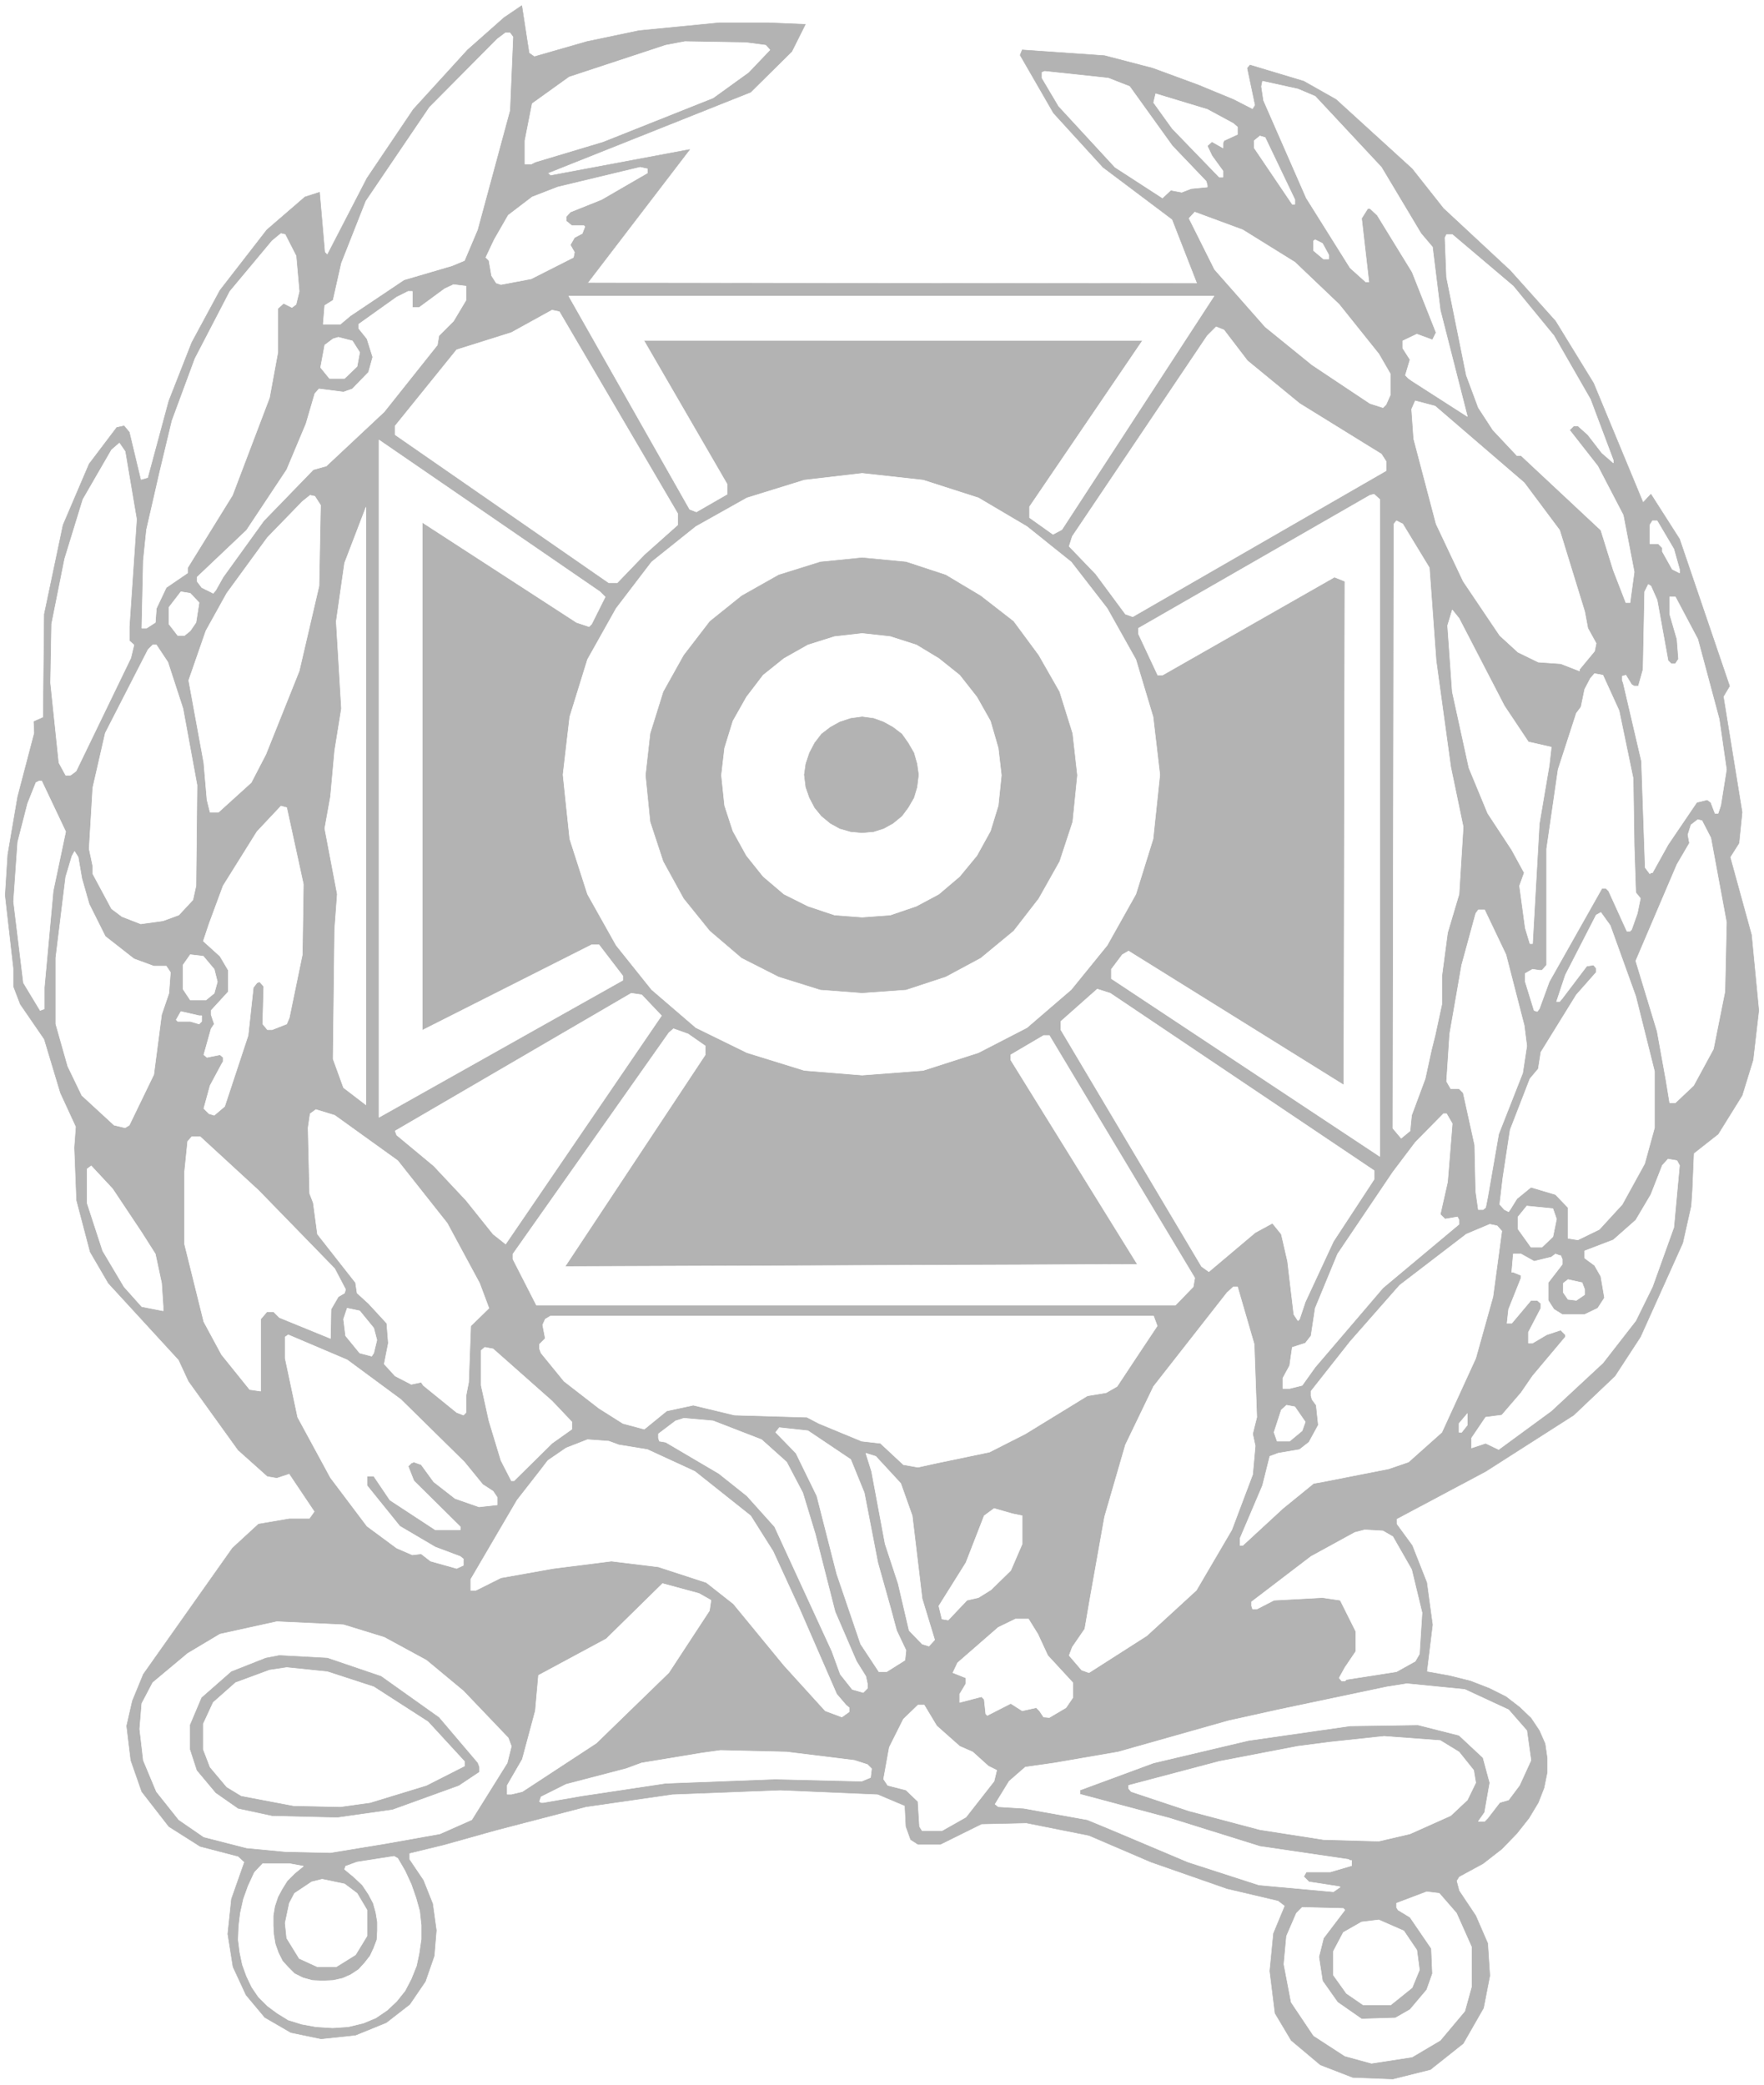
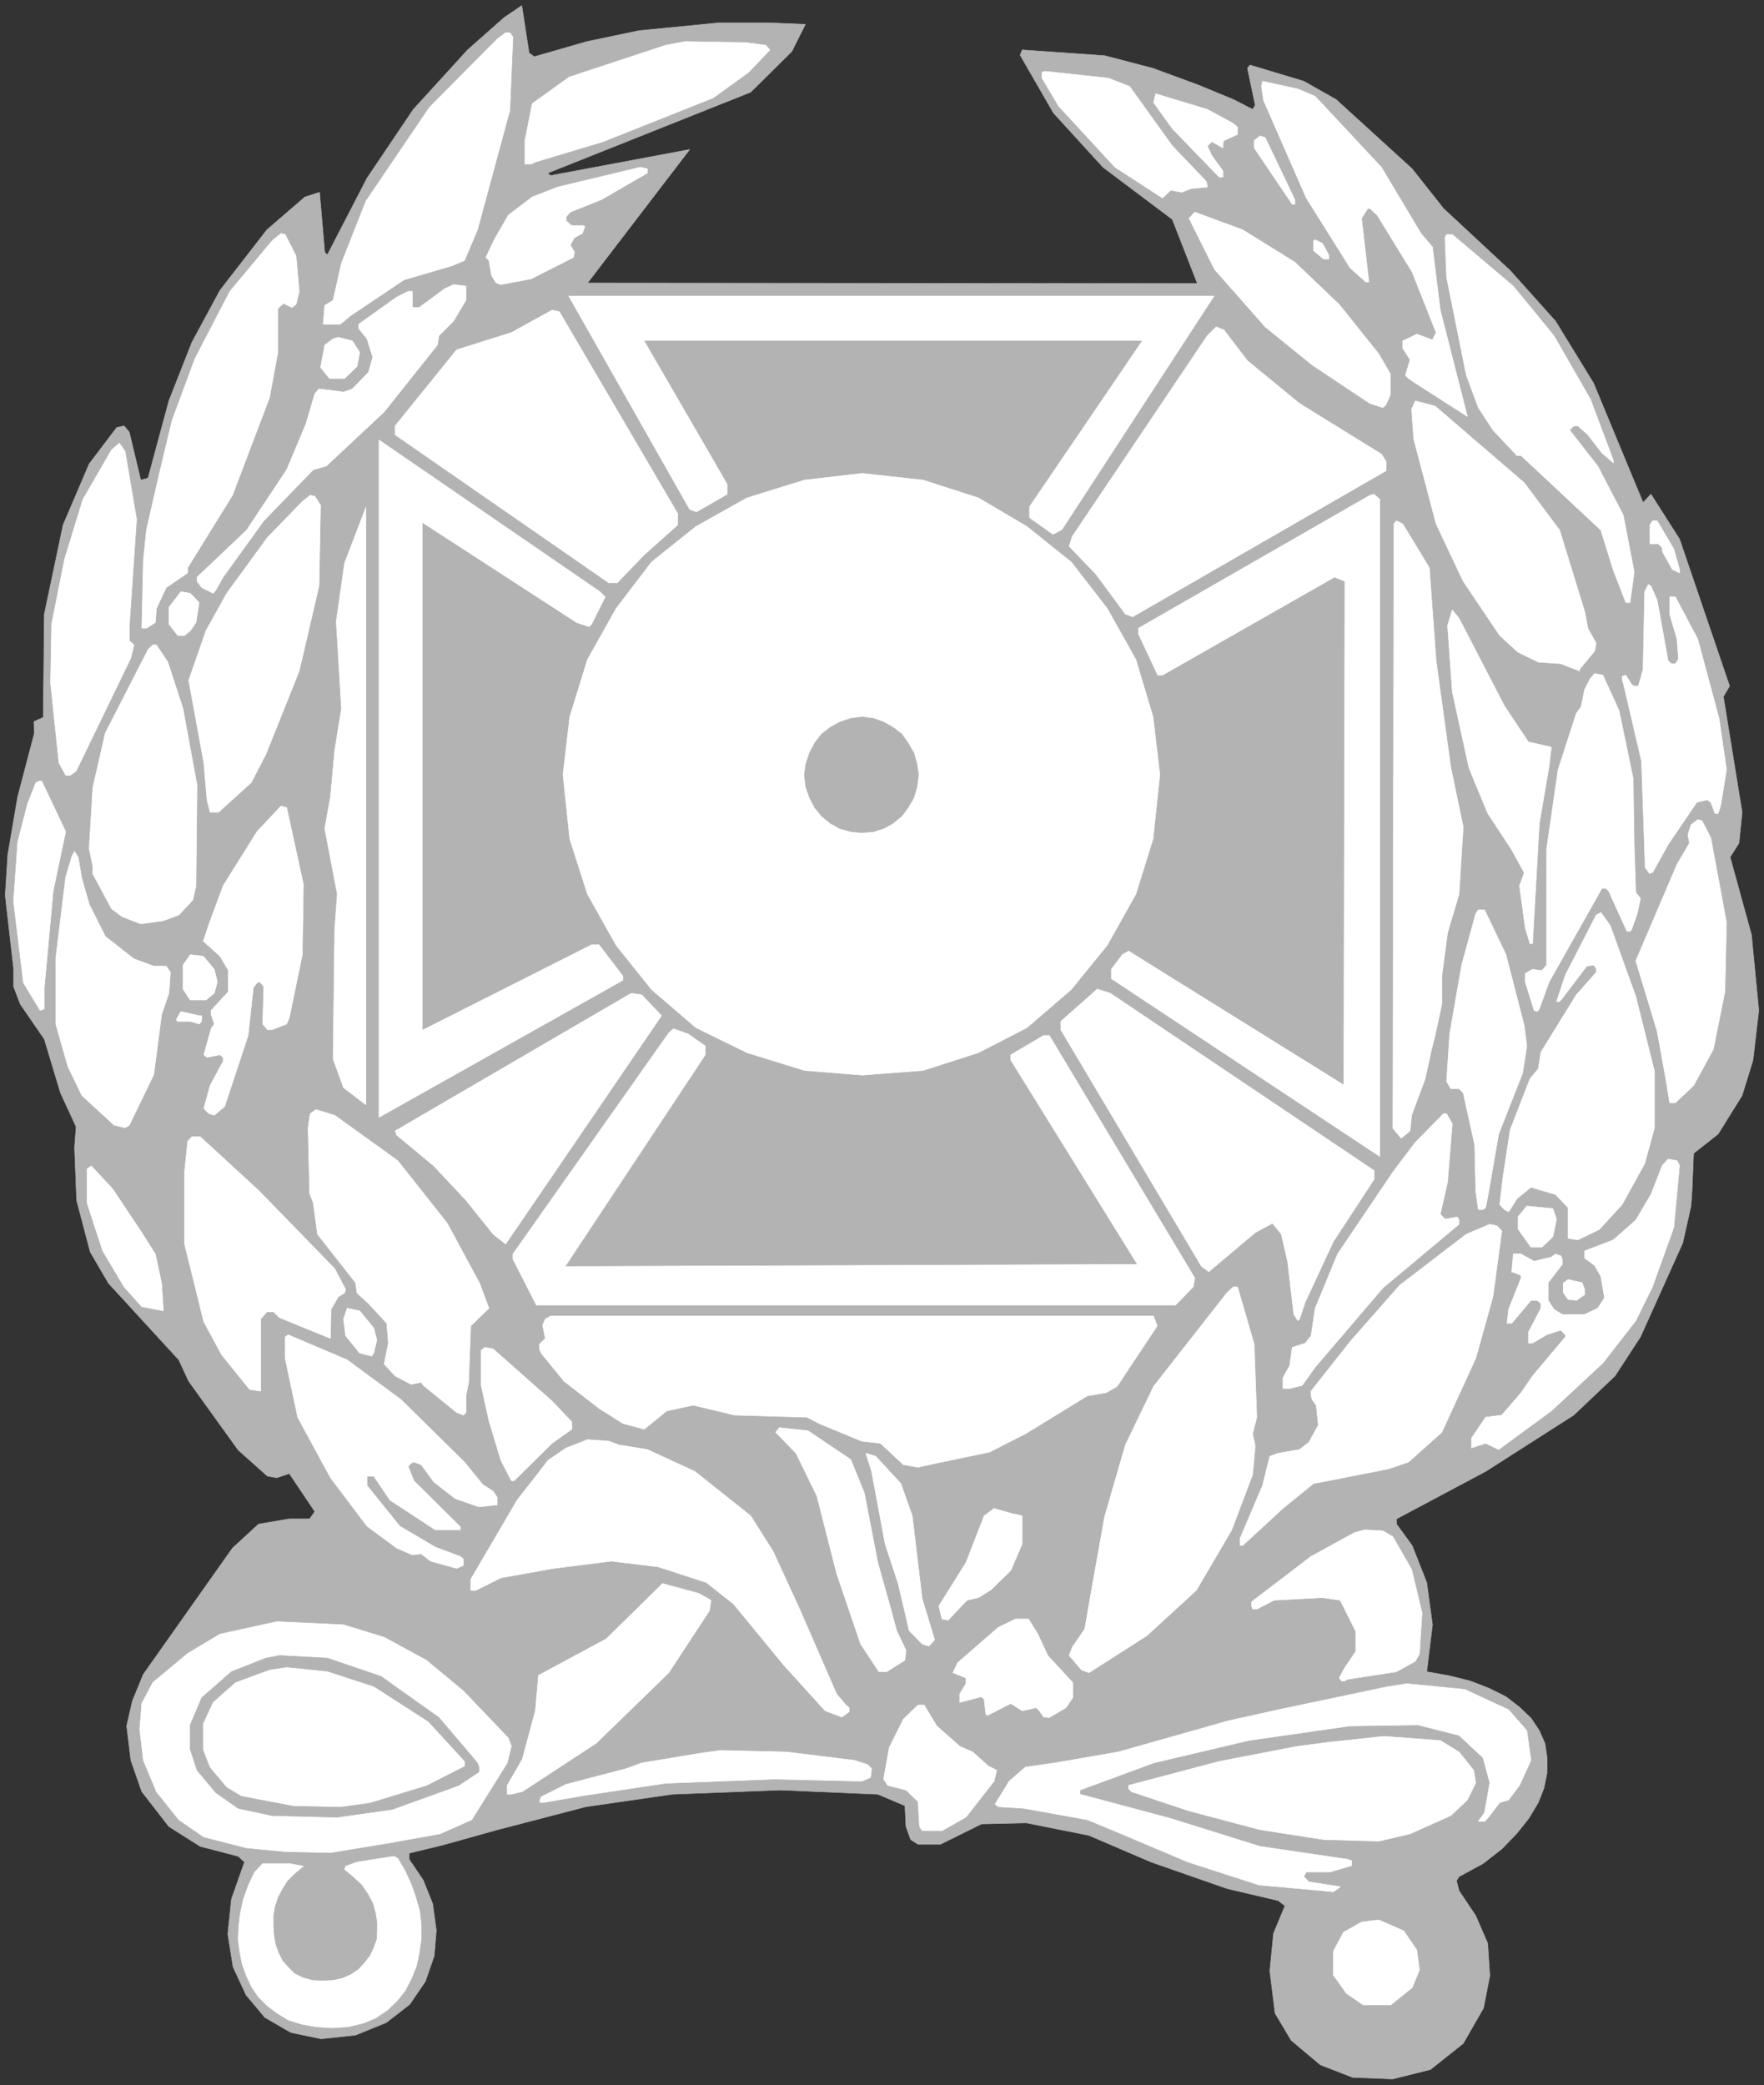
<svg xmlns="http://www.w3.org/2000/svg" width="3376.078" height="3989.578" viewBox="0 0 2532.059 2992.184">
  <rect x="0" y="0" width="2532.059" height="2992.184" fill="#333333" stroke="none" />
  <defs>
    <clipPath id="a">
      <path d="M0 0h2532.059v2993H0Zm0 0" />
    </clipPath>
    <clipPath id="b">
      <path d="M0 0h2532.059v2992.184H0Zm0 0" />
    </clipPath>
  </defs>
  <g clip-path="url(#a)">
-     <path style="fill:#fff;fill-opacity:1;fill-rule:nonzero;stroke:none" d="M0 2992.184h2532.059V-.961H0Zm0 0" />
-   </g>
+     </g>
  <g clip-path="url(#b)">
-     <path style="fill:#fff;fill-opacity:1;fill-rule:evenodd;stroke:#fff;stroke-width:.14;stroke-linecap:square;stroke-linejoin:bevel;stroke-miterlimit:10;stroke-opacity:1" d="M0 .5h486V575H0Zm0 0" transform="matrix(5.21 0 0 -5.21 0 2994.79)" />
-   </g>
+     </g>
  <path style="fill:#b3b3b3;fill-opacity:1;fill-rule:evenodd;stroke:#b3b3b3;stroke-width:.14;stroke-linecap:square;stroke-linejoin:bevel;stroke-miterlimit:10;stroke-opacity:1" d="m145.77 560.21 1.44-1.01 14.5 4.17 14.36 3.01 22.12 2.16h13.5l10.2-.43-3.74-7.47-11.34-11.21-55.87-22.26.72-.72 38.35 7.19-28.15-36.77 168.03-.15-6.9 17.67-19.1 14.36-13.64 14.94-9.19 15.94.57 1.44 22.69-1.58 13.22-3.45 12.49-4.59 9.77-4.03 5.31-2.72.72 1.14-2.15 10.2.71.86 14.8-4.45 8.9-5.03 20.97-19.1 8.62-10.91 18.38-17.09 12.49-13.94 10.49-17.09 13.64-32.89 2.16 2.3 7.89-12.35 13.79-40.5-1.72-2.88 5.17-31.88-.86-8.48-2.45-3.87 5.89-21.4 2.01-20.83-1.58-13.64-3.01-9.77-6.61-10.63-6.75-5.31-.43-10.2-.29-4.31-2.29-10.2-11.64-25.85-7.03-10.77-11.35-10.77-24.27-15.51-24.56-13.07v-1.44l4.31-5.89 4.02-10.2 1.58-11.63-1.58-12.93 6.32-1.14 5.74-1.44 5.17-2.01 4.6-2.3 3.73-2.87 3.16-3.02 2.3-3.44 1.58-3.6.58-4.02v-3.87l-.87-4.31-1.58-4.03-2.58-4.3-3.3-4.17-4.17-4.31-5.17-4.02-6.61-3.59-.71-1.15.71-2.73 4.6-6.89 3.3-7.61.58-8.91-1.73-8.9-5.6-9.77-9.04-7.18-10.35-2.59-11.05.43-8.91 3.45-8.04 6.75-4.45 7.47-1.44 11.63 1.01 10.34 3.16 7.62-1.87 1.43-14.08 3.31-20.96 7.32-17.09 7.33-17.24 3.44-12.35-.28-11.34-5.61h-6.18l-2.01 1.3-1.29 3.59-.29 5.74-7.47 3.16-26.86 1.15-29.72-1.15-23.84-3.44-24.85-6.47-14.36-4.02-9.48-2.3v-1.72l3.88-5.75 2.58-6.46 1.01-7.32-.58-7.04-2.44-7.04-4.31-6.32-6.46-5.02-8.47-3.45-9.48-1.01-8.33 1.73-7.18 4.16-5.17 6.18-3.59 7.75-1.44 9.05 1.01 9.62 3.59 10.2-1.73 1.58-10.48 2.73-8.62 5.46-7.47 9.62-3.01 8.62-1.15 9.48 1.58 6.89 3.01 7.33 24.56 34.75 7.18 6.61 8.48 1.44h5.6l1.43 2.01-7.03 10.48-3.45-1.15-2.58.43-8.05 7.19-13.64 18.95-2.73 5.89-19.39 21.12-5.02 8.61-3.74 14.22-.57 14.51.43 5.74-4.31 9.34-4.45 14.79-6.61 9.62-1.87 4.89v5.02l-2.29 20.11.71 11.21 2.73 15.94 4.6 17.52-.14 3.16 2.58 1.15.29 28.44 5.17 24.56 7.18 16.8 7.61 10.05 2.01.43 1.44-1.72 3.16-13.21 2.01.57 5.74 21.26 6.32 16.08 7.76 14.37 12.92 16.66 10.49 9.05 4.02 1.29 1.43-16.52.72-.72 10.92 21.12 12.78 18.96 14.93 16.37 10.06 8.9 4.88 3.31zm0 0" transform="matrix(5.21 0 0 -5.21 0 2994.79)" />
  <path style="fill:#fff;fill-opacity:1;fill-rule:evenodd;stroke:#fff;stroke-width:.14;stroke-linecap:square;stroke-linejoin:bevel;stroke-miterlimit:10;stroke-opacity:1" d="m141.32 564.66-.86-20.25-8.91-32.89-3.59-8.48-3.44-1.43-13.22-3.88-14.79-9.91-2.73-2.3h-4.74l.43 5.17 2.3 1.44 2.3 10.2 6.75 17.09 17.52 25.85 18.67 18.81 2.3 1.73h1.15zm69.65-2.3 1.15-1.29-5.89-6.18-9.76-7.04-30.31-12.06-18.67-5.6-1.14-.58h-1.73v6.47l2.01 10.2 10.2 7.32 26.57 8.76 5.31 1.01 16.81-.29zm100.25-11.35 11.77-16.37 9.34-9.77.29-1.14v-.43l-4.46-.44-2.58-1-3.02.57-2.29-2.15-13.07 8.47-15.51 16.81-4.6 7.75v1.58l.72.29 17.52-1.87zm51.13-2.72 18.24-19.54 10.91-18.24 3.16-3.73 2.15-17.38 7.47-29.3-15.22 9.77-1.01.71-.86.87 1.29 4.31-2.01 3.15v2.02l3.88 1.86 4.31-1.58 1 2.01-6.6 16.66-9.62 15.66-2.01 1.87h-.58l-1.72-2.73 2.01-17.52h-.86l-4.31 3.87-12.07 19.25-11.77 26.86-.58 3.87.29 1.44 9.77-2.15zm-22.55-7.47 1.15-1.01v-2.01l-3.74-1.72-.28-.72v-1.29l-3.02 1.72-1.29-1.15 1.29-2.73 3.02-4.16v-1.73h-1.01l-12.93 13.36-5.17 7.18.58 2.44 14.22-4.3zm16.94-20.97v-1.29h-.71l-10.49 15.51v2.01l1.58 1.29 1.44-.43zm-178.37 7.32-12.64-7.32-8.61-3.45-1.15-1.29v-1.15l1.58-1.29h3.3l.29-.29-.72-1.87-2.15-1.15-1.15-2.01 1.15-2.01-.29-1.43-11.63-5.89-8.33-1.58-1.3.43-1.29 2.01-.72 4.16-.86.87 2.3 4.88 3.88 6.75 6.6 5.03 7.04 2.73 22.69 5.45 2.01-.43zm178.37-24.56 12.21-11.63 10.92-13.64 3.16-5.46v-5.89l-1.15-2.59-.86-.86-3.59 1.15-15.95 10.63-12.92 10.48-13.93 15.8-7.04 14.08 1.58 1.72 13.21-4.88zm-275.17 1.73.87-9.77-.87-3.59-1.14-.86-2.3 1.15-1.58-1.44v-12.06l-2.3-12.5-10.2-26.86-12.35-19.96v-1.44l-5.89-4.02-2.72-5.74-.29-3.88-2.44-1.58h-1.3l.43 18.67.87 8.47 1.72 7.47 1.87 8.19 3.44 14.36 6.32 17.09 9.63 18.53 11.63 13.93 2.44 2.01 1.15-.28zm335.35-8.33 11.2-13.65 10.06-17.52 6.31-16.8v-.72l-3.15 2.73-3.88 5.02-2.73 2.44h-1.15l-1.15-1.14 7.76-9.91 7.03-13.51 3.02-15.65-1.15-8.47h-1.15l-3.45 8.9-3.44 11.06-11.06 10.34-10.92 10.2h-1.14l-6.61 7.04-4.02 6.17-3.31 8.91-5.45 27-.43 10.91.43.87h1.58zm-50.84 8.61v-1.15h-1.44l-2.73 2.3v2.73l.44.29 2.01-1.01zm-237.69-12.49-3.44-5.75-4.02-4.02-.44-2.58-14.64-18.39-15.95-14.93-3.59-1.01-13.64-14.07-11.2-15.52-2.01-3.59-.72-.86-3.16 1.58-1.29 1.72v1.15l13.64 12.93 11.06 16.66 5.31 12.64 2.44 8.33 1.15 1.29 6.75-.86 2.45.86 4.45 4.6 1.15 4.16-1.58 5.03-2.3 2.87v1.15l10.48 7.47 3.16 1.58h1.15v-4.45h1.87l7.04 5.17 2.44 1.15 3.44-.43zm206.09 1.15-41.93-64.35-2.44-1.29-6.47 4.6v3.01l31.17 45.82H177.37l22.98-39.64v-2.73l-8.48-4.88-1.86.71-33.32 58.75zM186.7 433.39v-3.16l-9.19-8.19-7.47-7.76h-2.3l-58.88 40.79v2.44l16.95 20.97 15.08 4.74 11.2 6.18 2.01-.43zm156.98 42.08 14.36-11.78 18.81-11.63 3.74-2.3 1.29-2.01v-2.59l-69.8-40.21-2.01.72-8.19 11.06-7.32 7.61.86 2.73 37.2 55.29 2.44 2.44 2.15-.86zm0 0" transform="matrix(5.21 0 0 -5.21 0 2994.79)" />
  <path style="fill:#fff;fill-opacity:1;fill-rule:evenodd;stroke:#fff;stroke-width:.14;stroke-linecap:square;stroke-linejoin:bevel;stroke-miterlimit:10;stroke-opacity:1" d="m99.1 477.77-.72-3.88-3.45-3.31h-4.16l-2.45 3.02 1.15 6.18 2.3 1.72 1.44.43 3.88-1zm320.84-35.91 9.76-13.07 6.9-22.41.86-4.59 2.3-4.17-.44-2.15-4.16-5.03v-.43l-5.17 2.01-6.18.43-5.6 2.73-5.02 4.6-10.06 14.93-7.47 15.8-6.17 23.41-.58 8.19 1.01 2.3 5.46-1.44zM37.63 431.81l-2.01-29.59v-3.88l1.29-1.15-.86-3.59-15.08-31.16-1.15-.87-.43-.28H18.1l-1.87 3.44-2.3 21.98.29 16.23 3.59 17.95 5.03 16.37 7.89 13.65 2.16 1.87 1.58-2.3zm127.67-19.97 1.44-1.43-3.73-7.47-.72-.72-3.45 1.15-42.51 27.57V291.05l46.68 23.56h2.01l6.6-8.62v-1.15l-67.21-37.77v186.57zM380.15 256.3l-73.96 48.97v2.59l3.02 4.02 1.72 1 59.31-36.91.29 138.74-2.87 1.15-47.39-27h-1.3l-5.31 11.35v1.58l63.77 36.62 1.14.29 1.58-1.44zM88.32 435.68l-.43-22.26-5.45-23.41-9.2-22.98-4.02-7.75-9.04-8.19h-2.3l-.86 3.45-.87 10.19-4.16 22.7 4.74 13.64 5.74 10.34 11.21 15.37 9.62 9.91 2.15 1.72 1.29-.28zm12.5-165.16-6.18 4.73-2.87 7.9.43 35.62.72 9.77-3.45 18.1 1.58 8.76 1.15 12.64 1.87 11.63-1.44 23.99 2.3 16.08 5.89 15.37zM393.8 418.45l1.86-25.57 4.03-29.3 3.44-16.51-1.15-18.53-3.16-10.63-1.58-11.92v-7.76l-1.86-8.61-1.01-4.02-1.72-7.9-3.74-10.06-.43-4.31-2.44-2.01-2.3 2.73.29 166.46.72.87 1.72-.87zm67.35 5.17 1.58-5.6v-1.01l-2.01 1.01-2.73 4.88v1.01l-1.14 1.15h-2.3v5.17l.72 1.15h1.29zm-4.59-14.08 3.01-16.66.87-.86h1.15l.86 1.29-.43 5.46-2.01 6.9v4.74h1.58l6.17-11.64 5.89-21.97 2.01-13.93-1.58-9.91-.72-2.16h-.86l-1.15 3.02-1 .72-2.88-.72-7.9-11.64-4.3-7.75h-.43l-.29-.29-1.29 1.72-1.01 29.3-5.03 21.55-.28.72v1.14l1 .29 1.58-2.58.72-.43h1.15l1.29 4.59.43 21.4 1.01 2.01.72-.43zm-401.7-.71-.86-5.46-1.58-2.3-1.58-1.29h-1.87l-2.44 3.16v4.59l3.31 4.31 2.58-.43zm359.62-28.44 6.61-9.91 6.31-1.44-.57-5.03-2.73-16.08-1.87-33.03h-.71l-1.3 4.3-1.58 11.64 1.3 3.59-3.45 6.32-6.61 10.05-5.17 12.5-4.59 20.97-1.3 18.24 1.3 4.31 1.86-2.3zM46.24 392.45l4.17-12.78 3.88-21.11-.29-27.72-.86-3.88-3.88-4.17-4.31-1.58-6.17-.86-5.17 2.01-2.88 2.16-5.17 9.62v2.16l-1 4.73 1 16.81 3.45 15.08 11.78 22.98 1.29 1.29h1.01zm0 0" transform="matrix(5.21 0 0 -5.21 0 2994.79)" />
  <path style="fill:#fff;fill-opacity:1;fill-rule:evenodd;stroke:#fff;stroke-width:.14;stroke-linecap:square;stroke-linejoin:bevel;stroke-miterlimit:10;stroke-opacity:1" d="m446.07 379.1 3.88-18.68.29-18.67.43-12.78 1.29-1.58-.86-4.16-1.58-4.46-.43-.43h-.86l-5.03 11.06-.72.72h-1.14l-14.51-25.71-2.73-7.47-.57-.72-.87.29-2.44 7.9v2.3l2.01 1.15 1.87-.29h.72l1.29 1.44v32.02l3.16 21.84 5.03 15.51 1.29 1.72 1.01 4.88 1.58 3.02 1.14 1.29 2.3-.43zM18.1 345.77l-3.45-16.37-2.44-26.57v-5.89l-1.15-.43-4.6 7.61-2.73 22.41 1.15 16.37 2.73 10.63 2.3 5.75.86.43h.72zm65.49-14.5-.29-19.39-3.59-17.38-.72-1.72-4.02-1.58h-1.29l-1.3 1.58.29 10.34-1.15 1.29-.72-.29-1-1.29-1.44-13.21-6.46-19.54-2.87-2.44-1.44.43-1.44 1.44 1.73 6.32 3.16 5.89.43.72v1.14l-.86.72-3.59-.72-.87.72 2.01 7.18.87 1.3-.87 2.58v1.15l4.74 5.17v5.89l-2.29 3.88-4.6 4.16 1.58 4.74 3.88 10.49 9.33 14.93 6.61 7.04 1.58-.43zm387.76 12.78 4.31-23.27-.43-19.1-3.16-15.8-5.46-10.05-5.02-4.74h-1.58l-1.01 6.18-2.44 13.5-5.89 19.39 11.35 26.57 3.44 5.88-.43 2.3.86 2.73 1.87 1.44 1.15-.29zm-448.8-11.2 2.01-7.04 4.45-8.9 7.9-6.18 5.46-2.01h3.44l1.15-1.72-.43-5.75-2.01-5.89-2.15-16.51-6.75-13.94-1.15-.71-3.02.71-8.9 8.19-3.88 8.04-3.3 11.64v18.24l2.73 22.26 1.72 5.74.72 1.3 1-1.58zm392.36-20.97 5.03-19.53.71-5.61-1.14-7.46-6.61-16.81-3.02-17.38-.57-2.87-.72-.57h-1.29l-.72 5.02-.29 12.79-3.16 14.36-1.15 1.15h-2.29l-1.15 2.01.86 13.07 3.3 18.96 3.88 14.22.72 1h1.72zm0 0" transform="matrix(5.21 0 0 -5.21 0 2994.79)" />
  <path style="fill:#fff;fill-opacity:1;fill-rule:evenodd;stroke:#fff;stroke-width:.14;stroke-linecap:square;stroke-linejoin:bevel;stroke-miterlimit:10;stroke-opacity:1" d="m450.67 300.39 5.17-20.68V264.2l-2.73-9.91-6.17-11.21-6.32-6.89-5.89-2.87-2.73.43v8.47l-3.45 3.59-6.75 2.01-3.87-3.16-1.87-3.01-.43-.58-1.15.58-1.29 1.43.86 7.33 2.01 13.21 5.46 14.08 2.29 2.73.72 4.59 9.77 15.8 5.46 6.18v1.14l-.72.87-1.87-.29-6.75-8.91-.72-.86h-.86l2.44 7.33 8.48 16.51 1.29.72 2.58-3.59zm-391.64 7.47.86-3.45-.86-3.16-2.3-1.87h-4.31l-2.01 3.02v6.61l2.01 2.87 3.59-.43zm319.54-55.44v-2.44l-11.2-17.09-7.75-16.67-1.58-4.73-.43-.44-1.15 1.73-1.73 14.65-1.72 7.47-2.44 3.01-4.74-2.58-12.78-10.77-2.01 1.43-38.78 65.21v2.3l10.05 8.9 3.59-1.15zm-196.32 42.65-42.94-62.9-3.45 2.73-7.47 9.33-8.9 9.48-10.2 8.47-.43 1.15 65.06 37.92 2.87-.43zm-126.67 0v-1.57l-.72-.72-2.44.72h-3.45l-.43.43 1.3 2.29 5.02-1.15zm138.73-8.33v-2.44l-38.63-58.31 157.69.58-34.9 56.3v1.43l9.05 5.32h1.58l40.07-66.79-.43-2.44-4.88-5.03H147.78L141.32 228v1.44l42.94 60.9 1.29 1.14 4.02-1.43zm-84.73-31.59 13.64-17.24 8.91-16.51 2.58-6.9-5.02-4.88-.58-15.51-.72-3.74v-4.59l-.71-.72-1.87.72-9.19 7.46-.58.87-2.73-.58-4.45 2.3-3.01 3.3 1.14 5.75-.43 5.46-5.02 5.45-3.16 2.88-.43 2.87-10.49 13.36-1.15 8.61-1 2.59-.43 18.1.57 3.87 1.58 1.15 5.17-1.58zm290.54 10.19-1.3-16.08-2.01-8.91 1.3-1.29 3.44.58.43-.87v-1.15l-20.96-17.52-18.67-21.83-3.59-5.03-3.45-.86h-1.87v2.88l1.87 3.44.72 5.03 3.59 1.15 1.58 2.01 1.15 7.61 6.17 14.94 15.22 22.55 6.18 8.18 7.76 7.9h.86zM71.23 246.96l20.97-21.54 3.02-5.75-.29-1-1.72-1.01-2.01-3.45-.15-8.04-14.07 5.75-1.58 1.58h-1.87l-1.72-2.01v-19.83l-3.02.44-7.75 9.62-4.89 9.05-5.31 21.4v19.82l.86 8.47 1.15 1.29h2.3zm0 0" transform="matrix(5.21 0 0 -5.21 0 2994.79)" />
  <path style="fill:#fff;fill-opacity:1;fill-rule:evenodd;stroke:#fff;stroke-width:.14;stroke-linecap:square;stroke-linejoin:bevel;stroke-miterlimit:10;stroke-opacity:1" d="m462.73 253.85-1.58-17.09-5.88-16.37-4.6-9.34-9.05-11.63-14.22-13.21-14.5-10.63-3.59 1.72-3.88-1.29v2.73l3.88 5.74 4.45.58 5.31 6.17 3.16 4.6 9.05 10.77v.58l-1.29 1.29-3.88-1.29-3.88-2.3h-1.14v3.01l3.44 6.61v1.29l-1 .87h-1.73l-5.31-6.32h-1.29l.43 3.87 3.44 8.62v.72l-2.15.86h-.43l.43 5.03h2.15l3.59-2.01 4.74 1.15 1.15.86 1.15-.43h.29l.43-1.01v-1.43l-3.88-5.03v-4.88l1.58-2.45 2.3-1.43h6.18l3.59 1.72 1.86 2.87-1 5.89-1.73 3.02-2.72 2.01v2.01l7.89 3.02 6.18 5.45 4.17 7.04 3.15 8.04 1.58 1.73 2.45-.43zM39.06 235.33l3.74-5.89 1.72-8.04.43-6.47v-1.15l-5.89 1.15-4.88 5.46-5.89 9.91-4.31 13.21v9.34l1.15.86 5.89-6.32zm0 0" transform="matrix(5.21 0 0 -5.21 0 2994.79)" />
  <path style="fill:#fff;fill-opacity:1;fill-rule:evenodd;stroke:#fff;stroke-width:.14;stroke-linecap:square;stroke-linejoin:bevel;stroke-miterlimit:10;stroke-opacity:1" d="m428.84 239.06-1-4.88-3.02-2.87h-3.02l-3.59 5.02v3.31l2.44 3.01 7.19-.72zm-15.08-3.3-2.44-18.1-4.74-16.95-9.34-20.39-9.19-8.19-5.45-1.87-18.24-3.59-2.45-.43-8.47-6.89-11.06-10.2h-.72v2.01l6.18 14.51 2.01 8.04 2.3.86 5.89 1.01 2.58 2.01 2.59 4.74-.58 5.46-1.15 1.58-.28 1v1.29l10.77 13.65 13.64 15.51 18.38 14.08 6.47 2.72 2.01-.43zm22.84-16.09v-1.43l-2.3-1.58-2.3.28-1.29 1.87v2.59l1.29 1 3.88-.86zm-91.06-15.08.72-20.11-1.15-4.59.72-3.31-.72-7.9-5.74-15.22-9.77-16.66-13.64-12.5-15.94-10.19-2.01.72-3.45 4.02.86 2.3 3.45 5.02 1.43 8.33 4.02 22.55 5.75 19.82 7.75 16.09 20.25 25.85 1.73 1.58h1.15zm-242.57 4.45.87-3.3-.87-3.59-.57-.86-3.3.86-3.88 4.74-.58 4.6 1.01 3.01 3.45-.72zm214.85 3.31 1.01-2.73-5.74-8.62-5.32-8.04-3.01-1.73-5.17-.86-17.1-10.48-9.9-5.03-14.51-3.02-5.17-1.14-4.02.71-6.32 5.89-5.17.58-11.78 4.88-3.3 1.72-19.96.58-11.35 2.73-7.32-1.58-6.18-5.03-5.89 1.58-6.6 4.17-9.63 7.46-6.32 7.76-.43 1.15v1.29l1.58 1.58-.71 3.74.71 1.58 1.44.86zm-207.38-22.98 17.52-17.24 5.03-6.17 2.87-1.87 1.15-1.72v-2.02l-5.03-.57-6.6 2.3-5.89 4.59-3.45 4.74-2.01.72-.72-.29-.86-.86 1.58-4.02 12.78-12.64v-.86h-6.89l-12.49 8.19-4.46 6.6h-1.86v-2.58l9.04-11.2 9.77-5.75 6.89-2.58.87-.72v-1.73l-1.87-.86-7.18 2.01-2.59 2.01-2.44-.28-4.31 1.86-8.18 6.04-10.06 13.35-9.04 16.66-3.45 16.23v5.89l.86.58 16.23-6.9zm41.65-.43 5.46-5.75v-2.01l-5.46-3.88-10.48-10.34h-.72l-2.87 5.6-3.31 10.92-2.15 9.76v9.63l1 .86 2.3-.43zm0 0" transform="matrix(5.21 0 0 -5.21 0 2994.79)" />
-   <path style="fill:#fff;fill-opacity:1;fill-rule:evenodd;stroke:#fff;stroke-width:.14;stroke-linecap:square;stroke-linejoin:bevel;stroke-miterlimit:10;stroke-opacity:1" d="m359.62 183.19-.86-2.44-3.45-2.87h-3.45l-.86 2.44 2.01 6.17 1.44 1.3 2.29-.43zm43.08-2.87h-.72v2.44l2.3 2.73v-3.16zm-192.88-2.01 6.9-6.18 4.45-8.47 3.45-11.35 5.45-21.4 5.89-13.64 2.59-4.17.43-2.01v-1.29l-1.15-1.15-3.02.86-3.3 4.17-2.3 6.32-15.8 34.32-7.61 8.48-7.75 6.17-14.65 8.62-1.72.29-.29.86v1.15l4.74 3.59 2.3.72 8.04-.72zm0 0" transform="matrix(5.21 0 0 -5.21 0 2994.79)" />
  <path style="fill:#fff;fill-opacity:1;fill-rule:evenodd;stroke:#fff;stroke-width:.14;stroke-linecap:square;stroke-linejoin:bevel;stroke-miterlimit:10;stroke-opacity:1" d="m234.38 172.85 3.74-9.19 3.73-19.25 3.59-12.78 1.58-5.89 2.59-5.46-.29-2.73-5.03-3.16h-2.15l-5.03 7.62-6.6 19.39-5.46 21.4-5.75 11.77-5.6 5.75 1.01 1.29 7.9-.86zm-63.91 4.02 7.9-1.29 13.07-6.03 15.37-12.21 6.17-9.77 7.33-15.94 10.2-23.41 2.58-3.02.86-.72v-1.14l-2.01-1.44-4.59 1.72-11.35 12.5-13.93 16.95-7.47 5.88-13.21 4.31-12.93 1.58-15.94-2.01-14.5-2.58-6.9-3.45h-1.43v3.02l12.78 21.83 6.17 7.9 2.3 3.01 5.03 3.45 5.89 2.3 5.88-.43zm77.7-10.63 3.16-8.9 2.73-22.84 3.45-11.34-1.58-1.73-1.87.58-3.59 3.73-3.02 12.93-3.59 10.91-3.73 19.97-1.58 5.02 2.73-.86zm33.46-8.9v-7.76l-3.16-7.32-5.45-5.32-3.45-2.15-3.16-.72-5.17-5.46-1.72.29-.87 3.59 7.47 11.92 5.03 12.93 2.73 2.01 5.02-1.44zm102.11-5.75 5.17-9.04 2.88-11.93-.72-11.34-1.15-2.01-5.17-2.88-13.79-2.15-.43-.43h-.86l-.72.86 1.58 2.87 3.02 4.46v5.45l-4.31 8.62-4.88.72-13.36-.72-4.74-2.44h-1.15l-.29.86v1.15l16.38 12.5 12.06 6.6 2.73.72 5.03-.29zm0 0" transform="matrix(5.21 0 0 -5.21 0 2994.79)" />
  <path style="fill:#fff;fill-opacity:1;fill-rule:evenodd;stroke:#fff;stroke-width:.14;stroke-linecap:square;stroke-linejoin:bevel;stroke-miterlimit:10;stroke-opacity:1" d="m195.89 134.07-.43-2.87-11.2-17.09-19.96-19.39-20.4-13.36-3.01-.72h-1.15v2.44l4.16 7.19 3.59 13.35.87 9.77 18.67 10.05 15.51 15.23 10.05-2.73zm90.05-9.33 2.73-5.89 6.89-7.47v-4.17l-1.86-2.73-4.6-2.72-1.58.14-1.15 1.72-.86.86-3.88-.86-3.16 2.01-6.46-3.3-.43.43-.43 4.02-.72.72-6.03-1.58v2.3l1.72 2.87v1.58l-3.59 1.44 1.29 2.73 11.21 9.76 4.74 2.3h3.59zm-180.09-.87 11.63-6.32 10.2-8.47 12.35-12.93.86-2.29-1.15-4.6-9.77-15.65-8.76-3.88-14.5-2.59-15.66-2.58-12.49.28-10.63 1.01-11.78 3.02-6.89 4.74-6.17 7.75-3.6 8.62-1 8.62.57 7.03 3.02 5.75 9.62 8.04 8.91 5.32 15.65 3.44 18.38-.86zm0 0" transform="matrix(5.21 0 0 -5.21 0 2994.79)" />
  <path style="fill:#b3b3b3;fill-opacity:1;fill-rule:evenodd;stroke:#b3b3b3;stroke-width:.14;stroke-linecap:square;stroke-linejoin:bevel;stroke-miterlimit:10;stroke-opacity:1" d="m104.98 113.1 15.95-11.34 10.62-12.5.43-1.15v-1.29l-5.6-3.74-18.24-6.6-15.22-2.16-17.95.43-9.34 2.01-6.17 4.31-5.17 6.18-1.87 5.74v6.75l3.16 7.47 8.19 7.18 9.47 3.74 3.74.72 13.21-.72zm0 0" transform="matrix(5.21 0 0 -5.21 0 2994.79)" />
  <path style="fill:#fff;fill-opacity:1;fill-rule:evenodd;stroke:#fff;stroke-width:.14;stroke-linecap:square;stroke-linejoin:bevel;stroke-miterlimit:10;stroke-opacity:1" d="m102.97 110.23 14.94-9.62 10.05-10.92V88.4l-10.48-5.32-15.51-4.74-8.19-1.14-12.92.28-14.37 2.73-4.02 2.44-4.59 5.46-1.87 4.88v7.04l2.73 5.89 6.17 5.46 9.34 3.45 4.74.71 11.2-1.15zm312.66-6.32 5.02-5.74 1.15-8.19-3.16-6.9-3.01-4.02-2.44-.72-3.31-4.3-.86-.87h-1.72l1.72 2.45 1.44 8.18-1.87 6.9-6.61 6.17-11.34 2.87-18.67-.28-28.01-4.02-26.14-6.18-20.25-7.47v-1.15l24.71-6.6 24.84-7.76 24.42-3.59.43-.29h.43v-1.43l-5.89-1.73h-6.61l-.71-1.29 1.43-1.44 8.33-1.29.29-.14-1.87-1.3-20.53 1.87-19.54 6.32-21.11 8.91-6.6 2.73-17.53 3.15-7.03.44-.87.71 3.88 6.32 4.45 3.88 8.05 1.15 17.52 3.02 30.45 8.61 13.64 3.02 30.01 6.32 5.46.86 15.94-1.58zm-157.55-4.45 6.32-5.6 3.59-1.58 4.31-3.88 2.3-1.15-.72-3.02-7.76-9.91-6.6-3.73h-5.46l-.72 1.15-.43 6.89-3.3 3.16-5.03 1.29-1.15 1.73 1.58 8.76 3.88 7.75 4.02 3.88h1.72zm0 0" transform="matrix(5.21 0 0 -5.21 0 2994.79)" />
  <path style="fill:#fff;fill-opacity:1;fill-rule:evenodd;stroke:#fff;stroke-width:.14;stroke-linecap:square;stroke-linejoin:bevel;stroke-miterlimit:10;stroke-opacity:1" d="m401.98 92.28 4.03-5.03.57-3.45-2.3-4.74-4.59-4.31-11.21-5.02-8.61-2.01-15.23.43-17.52 2.73-19.53 5.17-15.94 5.31-.72.86v.86l24.99 6.61 21.69 4.17 8.9 1.15 14.79 1.58 15.51-1.15zm-166.59-2.3 3.59-1.15 1.15-1.15-.29-2.44-2.44-1.01-23.99.58-30.01-1.15-22.98-3.45-10.77-1.87h-.58l-.43.29.43 1.29 6.9 3.45 16.51 4.31 4.31 1.58 16.52 2.73 5.17.72 18.24-.43zM91.63 16.3l-4.6.29-3.88.71-3.73 1.15-3.02 1.87-2.72 2.01-2.45 2.44-1.86 2.73-1.44 3.02-1.15 3.16-.72 3.44-.43 3.45.15 3.74.43 3.59.86 3.87 1.29 3.59 1.73 3.74 2.29 2.44h7.33l3.88-.72-2.45-2.01-2.01-2.01-1.43-2.3-1.15-2.15-.86-2.59-.43-2.58v-2.73l.14-2.44.43-2.59.86-2.44 1.15-2.3 1.58-1.72 1.72-1.72 2.3-1.15 2.59-.72 2.87-.14 2.87.14 2.59.57 2.29 1.01 2.16 1.43 1.58 1.73 1.58 2.01 1 2.15.87 2.3.14 2.44v2.44l-.43 2.59-.72 2.59-1.29 2.44-1.73 2.58-2.29 2.16-2.59 2.15.29.86 3.16 1.15 10.19 1.58 1.01-.57 2.01-3.45 1.72-3.73 1.3-3.74 1-3.59.43-3.88v-3.87l-.57-3.88-.72-3.45-1.44-3.59-1.72-3.3-2.3-2.88-2.58-2.44-3.16-2.15-3.45-1.44-4.16-1zm0 0" transform="matrix(5.21 0 0 -5.21 0 2994.79)" />
-   <path style="fill:#fff;fill-opacity:1;fill-rule:evenodd;stroke:#fff;stroke-width:.14;stroke-linecap:square;stroke-linejoin:bevel;stroke-miterlimit:10;stroke-opacity:1" d="m98.38 53.35 2.73-4.59v-7.18l-3.16-5.17-5.32-3.31h-5.17l-5.02 2.3-3.45 5.6-.43 4.17 1.15 5.46 1.43 2.72 4.74 3.16 2.88.72 6.17-1.29zm302.89-5.45 4.16-9.34V27.65l-1.87-6.76-6.75-8.04-7.75-4.59-11.2-1.73-7.33 2.01-8.62 5.6-6.17 9.2-2.01 10.48.72 7.76 2.73 6.32 1.58 1.58 11.34-.29.43-.43-5.89-7.76-1.29-5.17 1.01-6.6 4.16-5.89 6.61-4.6 9.33.29 4.02 2.3 4.6 5.45 1.58 4.46-.29 6.89-5.89 8.62-3.3 2.01-.43.72v1.15l8.33 3.15 3.45-.43zm0 0" transform="matrix(5.21 0 0 -5.21 0 2994.79)" />
  <path style="fill:#fff;fill-opacity:1;fill-rule:evenodd;stroke:#fff;stroke-width:.14;stroke-linecap:square;stroke-linejoin:bevel;stroke-miterlimit:10;stroke-opacity:1" d="m390.35 37.7.72-5.46-2.01-4.88-5.89-4.74h-7.61l-4.6 3.16-3.59 5.02v6.61l2.73 5.17 5.03 2.87 4.74.58 6.89-3.02zM237.54 444.44l16.81-1.86 15.22-4.89 13.36-7.89 12.2-9.77 9.91-12.78 7.9-14.08 4.74-15.8 1.87-15.94-1.87-17.67-4.74-15.22-7.9-14.08-9.91-12.2-12.2-10.49-13.36-6.89-15.22-4.89-16.81-1.29-15.94 1.29-15.8 4.89-14.07 6.89-12.21 10.49-9.76 12.2-7.9 14.08-4.89 15.22-1.86 17.67 1.86 15.94 4.89 15.8 7.9 14.08 9.76 12.78 12.21 9.77 14.07 7.89 15.8 4.89zm0 0" transform="matrix(5.21 0 0 -5.21 0 2994.79)" />
-   <path style="fill:#b3b3b3;fill-opacity:1;fill-rule:evenodd;stroke:#b3b3b3;stroke-width:.14;stroke-linecap:square;stroke-linejoin:bevel;stroke-miterlimit:10;stroke-opacity:1" d="m237.54 421.18 12.07-1.15 10.91-3.59 9.62-5.75 9.05-7.03 6.9-9.34 5.74-10.05 3.59-11.49 1.29-11.49-1.29-12.79-3.59-10.91-5.74-10.2-6.9-8.9-9.05-7.47-9.62-5.17-10.91-3.59-12.07-.87-11.49.87-11.49 3.59-10.19 5.17-8.76 7.47-7.18 8.9-5.61 10.2-3.59 10.91-1.29 12.79 1.29 11.49 3.59 11.49 5.61 10.05 7.18 9.34 8.76 7.03 10.19 5.75 11.49 3.59zm0 0" transform="matrix(5.21 0 0 -5.21 0 2994.79)" />
  <path style="fill:#fff;fill-opacity:1;fill-rule:evenodd;stroke:#fff;stroke-width:.14;stroke-linecap:square;stroke-linejoin:bevel;stroke-miterlimit:10;stroke-opacity:1" d="m237.54 400.35 7.76-.86 7.18-2.3 6.17-3.73 5.75-4.6 4.74-6.03 3.73-6.61 2.16-7.47.86-7.46-.86-8.33-2.16-7.04-3.73-6.75-4.74-5.75-5.75-4.88-6.17-3.3-7.18-2.45-7.76-.57-7.61.57-7.32 2.45-6.61 3.3-5.74 4.88-4.6 5.75-3.73 6.75-2.3 7.04-.86 8.33.86 7.46 2.3 7.47 3.73 6.61 4.6 6.03 5.74 4.6 6.61 3.73 7.32 2.3zm0 0" transform="matrix(5.21 0 0 -5.21 0 2994.79)" />
  <path style="fill:#b3b3b3;fill-opacity:1;fill-rule:evenodd;stroke:#b3b3b3;stroke-width:.14;stroke-linecap:square;stroke-linejoin:bevel;stroke-miterlimit:10;stroke-opacity:1" d="m237.54 377.37 3.16-.43 2.73-1 2.59-1.44 2.44-1.87 1.72-2.44 1.58-2.73.86-3.01.43-3.02-.43-3.45-.86-2.87-1.58-2.73-1.72-2.3-2.44-2.01-2.59-1.43-2.73-.87-3.16-.28-3.16.28-3.01.87-2.59 1.43-2.44 2.01-1.87 2.3-1.43 2.73-1.01 2.87-.43 3.45.43 3.02 1.01 3.01 1.43 2.73 1.87 2.44 2.44 1.87 2.59 1.44 3.01 1zm0 0" transform="matrix(5.21 0 0 -5.21 0 2994.79)" />
</svg>